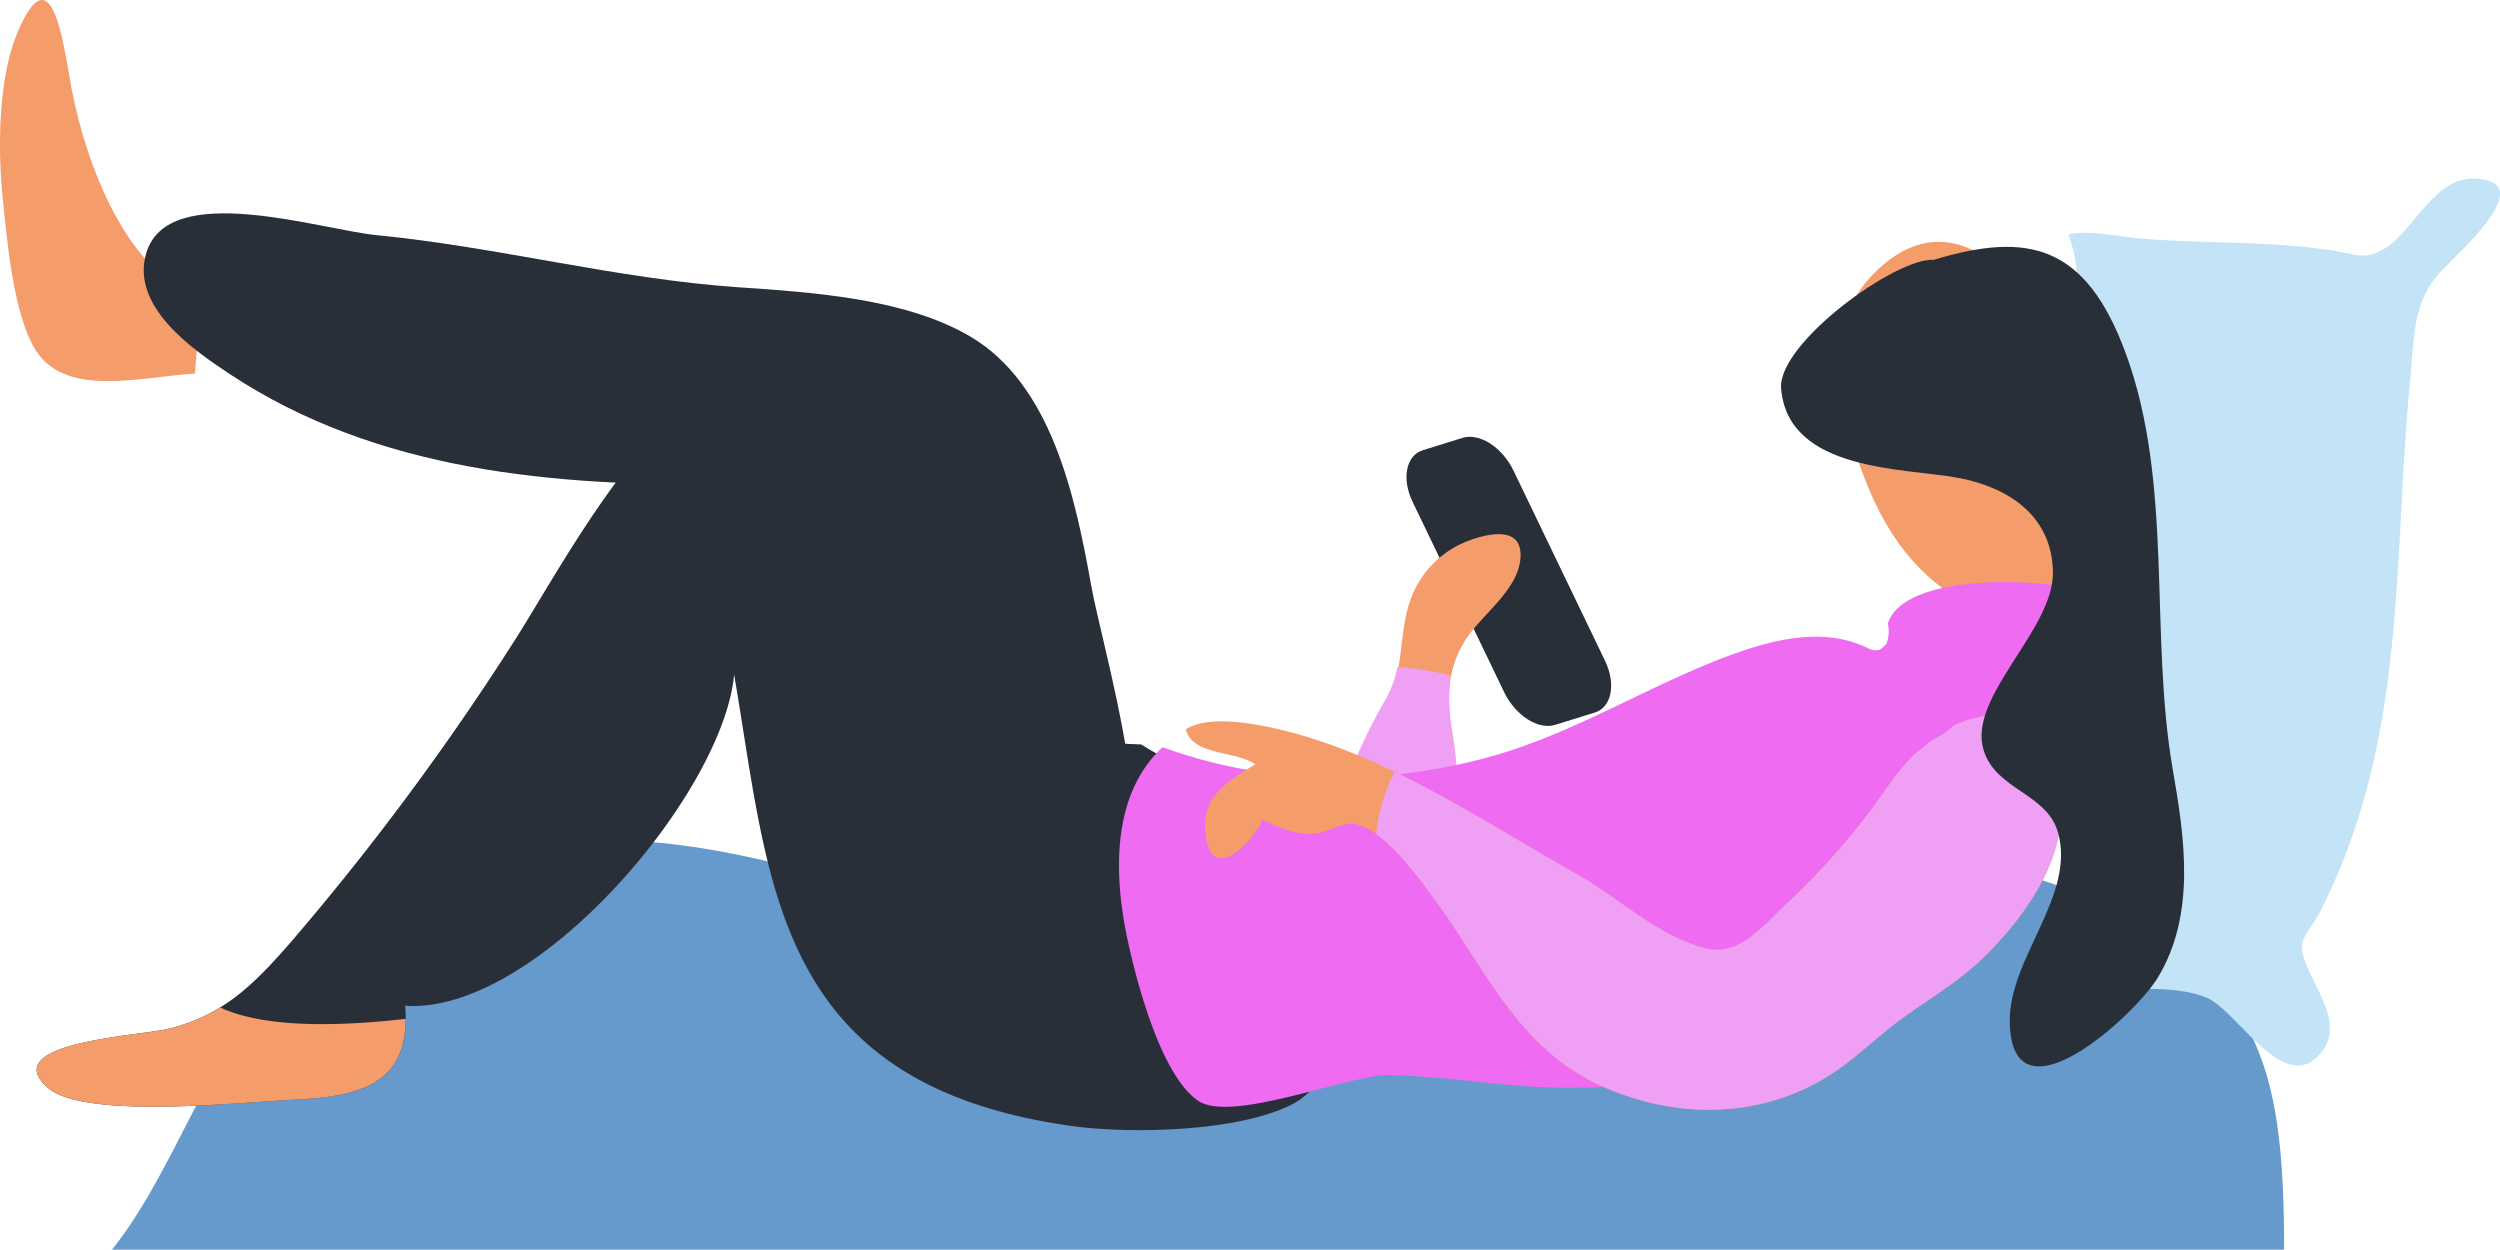
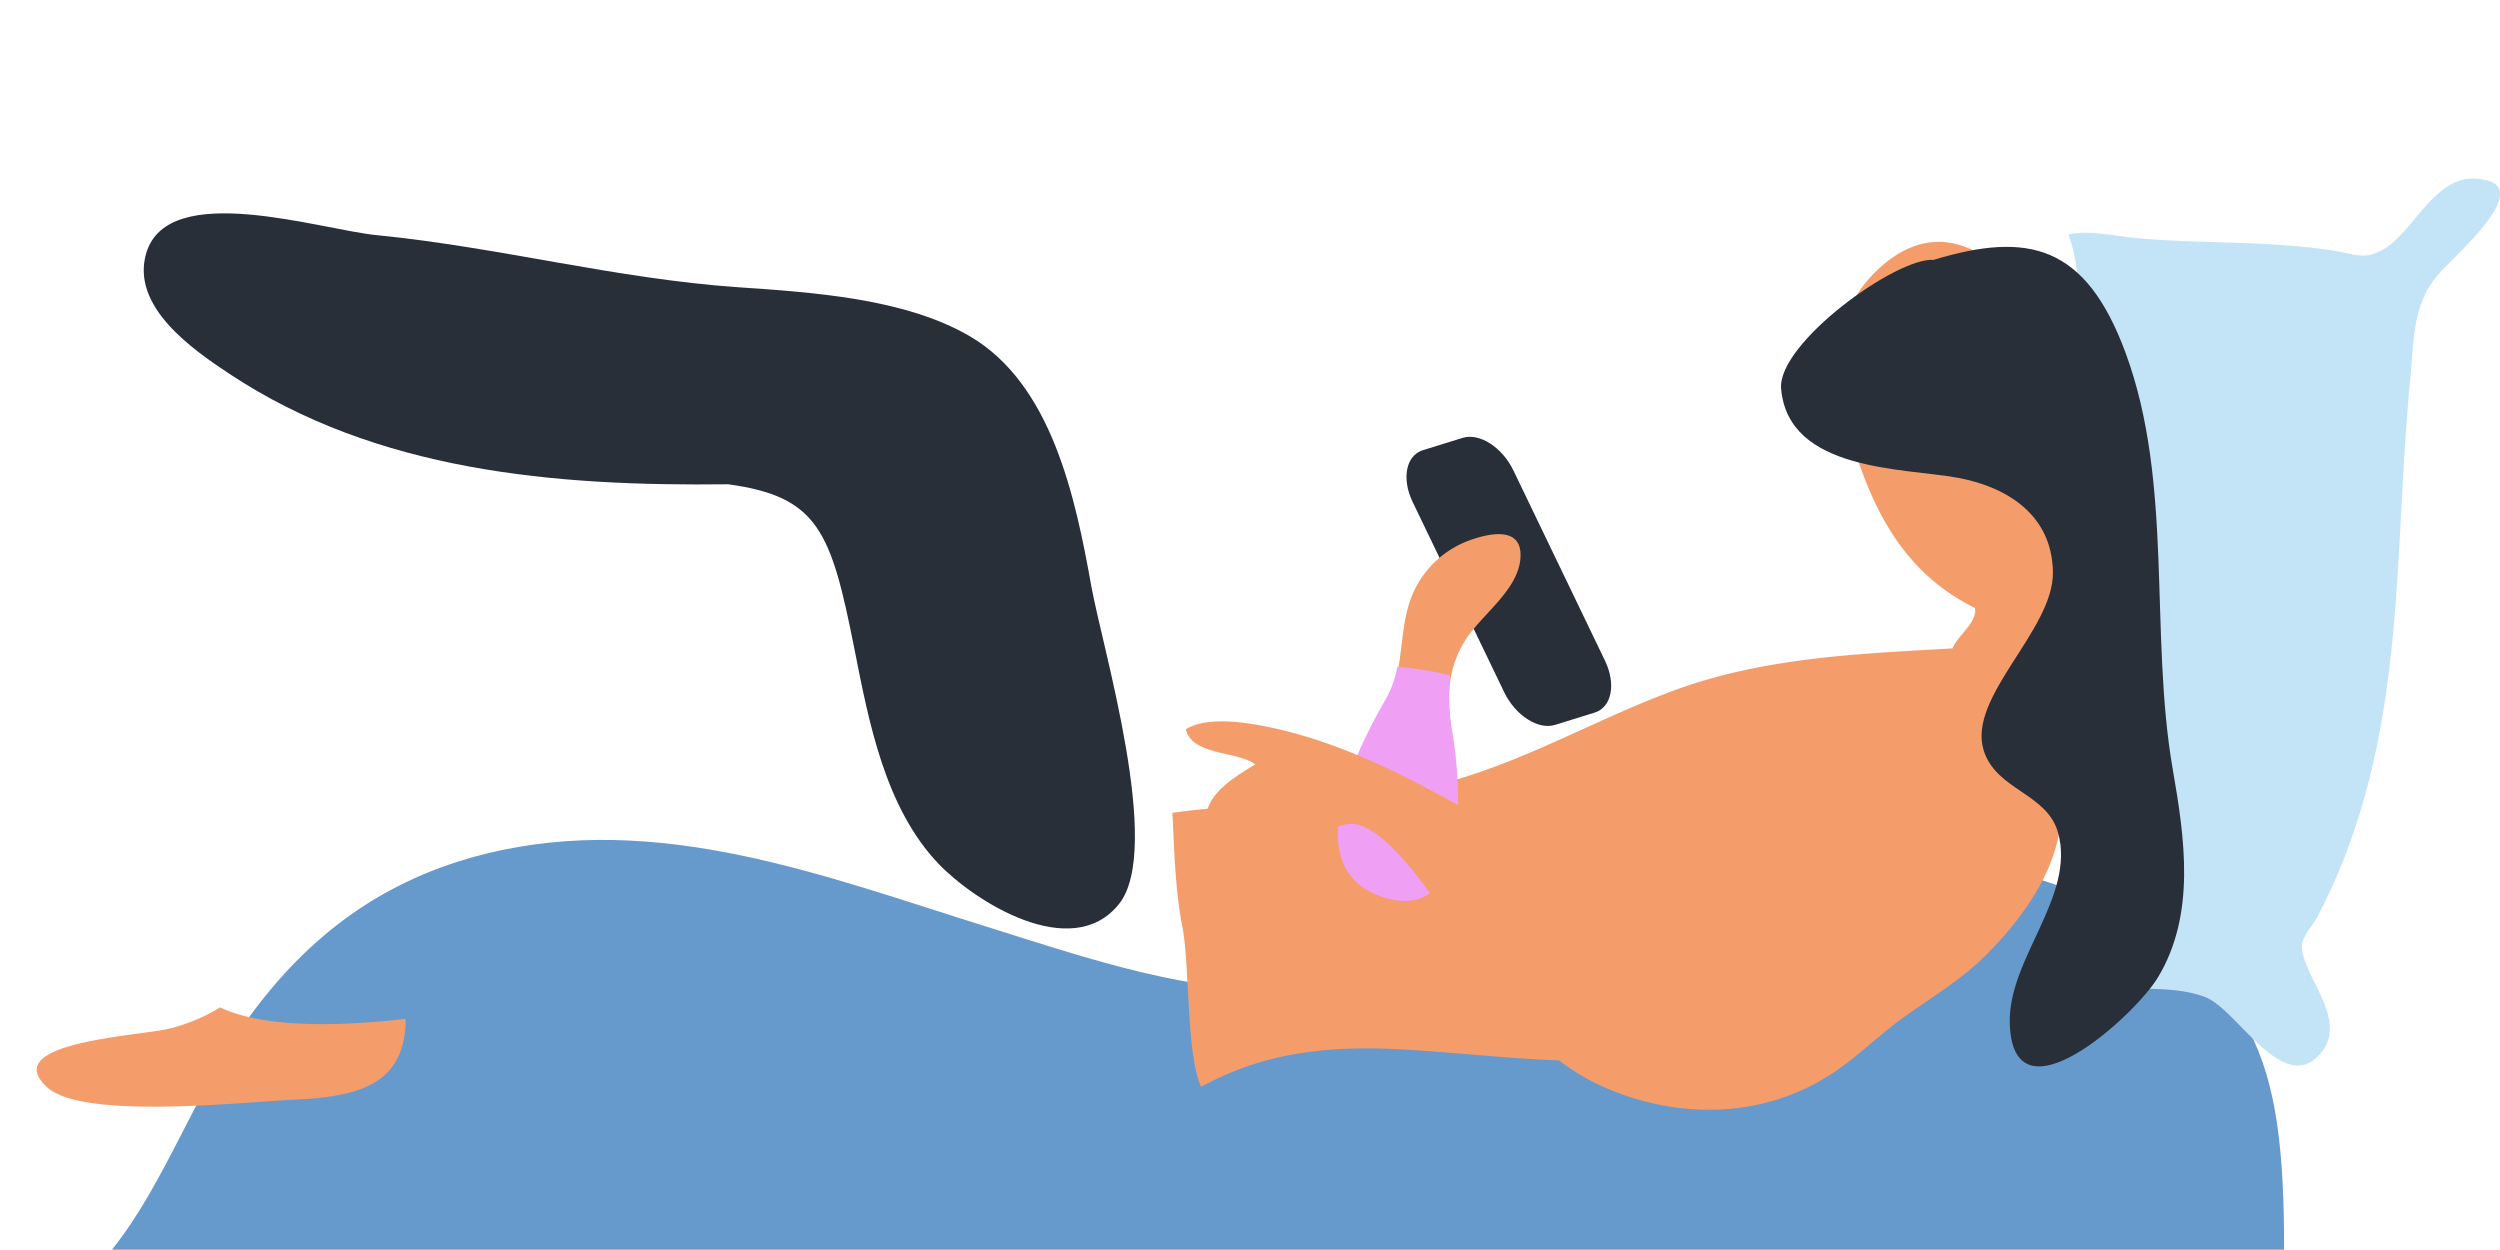
<svg xmlns="http://www.w3.org/2000/svg" width="433.932" height="216.906" viewBox="0 0 433.932 216.906">
  <g id="pani" transform="translate(-312.87 -300.549)">
-     <path id="Path_21022" data-name="Path 21022" d="M324.75,352.632c-13.711-3.97-20.815-23.908-23.255-36.591-1.337-6.953-3.254-24.447-9.426-9.828-3.236,7.669-3.455,19.6-2.579,28.36.71,7.109,1.848,20.729,5.807,26.849,5.349,8.271,18.439,4.471,27.6,3.978C323.167,360.855,324.016,353.178,324.75,352.632Z" transform="translate(23.821)" fill="#f49d6b" />
    <path id="Path_21023" data-name="Path 21023" d="M399.823,364.775c-30.224.37-60.979-2.237-86.529-19.13-6.5-4.3-17.247-11.748-14.488-21.013,3.8-12.752,30.136-4.061,40.041-3.091,20.989,2.055,41.573,7.578,62.669,9.032,12.817.881,28.925,1.9,40.22,8.5,14.191,8.287,18.321,27.838,21.093,43.344,1.907,10.658,12.506,45.623,4.81,55.217-8.228,10.261-25.106-.493-31.285-6.951-9.327-9.75-12.123-24.621-14.654-37.405C417.676,372.953,415.447,366.918,399.823,364.775Z" transform="translate(39.455 19.832)" fill="#282f39" />
    <path id="Path_21024" data-name="Path 21024" d="M408.706,351.8a.641.641,0,0,1-.137-.252q-3.182.719-6.367,1.428C404.381,352.632,406.548,352.233,408.706,351.8Z" transform="translate(213.753 72.607)" fill="#f49d6b" />
    <path id="Path_21025" data-name="Path 21025" d="M630.763,434.554H296.3c9.166-11.392,14.491-27.433,23.576-40.033,10.567-14.654,23.737-24.331,41.319-28.684,29.962-7.417,58.876,3.9,87.051,12.7,15.672,4.9,32.273,10.639,48.891,11,21.211.461,42.781-10.944,63.478-15.661,24.8-5.652,52.927-11.81,77.275-.951,30.749,13.717,35.439,28.194,35.439,61.627Z" transform="translate(35.999 82.902)" fill="#69c" />
    <path id="Path_21027" data-name="Path 21027" d="M521.217,352.262c-3.895-17.022-19.159-37.724-34.545-21.98-8.263,8.456-6.544,20.258-2.847,31.617,4.516,13.867,11.108,21.64,20.515,26.332.429,2.531-2.973,4.709-3.892,7.007-16.253.929-32.472,1.548-47.913,7.144-13.891,5.033-26.766,12.8-41.163,16.433-15.15,3.822-30.974,2.8-46.357,4.966.273,3.027.292,12.474,1.728,19.666,1.326,6.653.678,22.3,3.26,27.889a53.12,53.12,0,0,1,9.8-4.138c8.06-2.451,16.521-2.818,24.883-2.362,19.111,1.042,37.63,4.58,56.393-1.329a.547.547,0,0,1,.546.1,151.276,151.276,0,0,0,29.223-14.035c13.942-8.563,26.322-20.191,32.34-34.834C527.726,394.633,525.685,371.8,521.217,352.262Z" transform="translate(151.333 17.854)" fill="#f49d6b" />
-     <path id="Path_21028" data-name="Path 21028" d="M516.129,432.7c.5-12.584-3.782-21.133-11.6-26.22a50.247,50.247,0,0,1-21.388-7.529c-9.182-.4-18.27-.083-25.371-10.827-9.814-14.847-11.113-39.224-25.478-51.05-23.874-19.658-47.688,28.007-58.137,44.185a459.338,459.338,0,0,1-38.461,51.824c-6.75,7.757-11.831,12.715-21.091,15.158-4.987,1.315-30.088,2.309-21.342,10.232,6.219,5.636,33.811,2.555,42.685,2.148,11.692-.536,20.549-2.66,19.438-16.315,22.765,1.543,55.274-36.921,57.092-57.5,6.211,36.082,6.68,70.983,58.346,78.341,9.889,1.409,28.4,1.136,38.053-3.493C519.284,456.658,515.735,442.6,516.129,432.7Z" transform="translate(27.815 30.812)" fill="#282f39" />
    <path id="Path_21029" data-name="Path 21029" d="M412.874,380.565l-6.894,2.14c-2.93.908-6.884-1.631-8.831-5.676l-15.894-33.034c-1.945-4.044-1.147-8.06,1.784-8.97l6.895-2.14c2.93-.908,6.884,1.631,8.828,5.676l15.9,33.034C416.6,375.639,415.8,379.654,412.874,380.565Z" transform="translate(176.806 43.665)" fill="#282f39" />
    <path id="Path_21030" data-name="Path 21030" d="M323.263,374.288a31.651,31.651,0,0,1-8.66,3.645c-4.987,1.315-30.088,2.309-21.342,10.232,6.219,5.636,33.811,2.555,42.685,2.148,11.009-.5,19.494-2.424,19.524-14.038C346.762,377.261,331.869,378.346,323.263,374.288Z" transform="translate(27.815 101.121)" fill="#f49d6b" />
    <path id="Path_21031" data-name="Path 21031" d="M381.5,374.715c.946-1.848,1.859-3.482,2.6-4.776,3.088-5.376,2.212-11.97,4.063-17.713a17.123,17.123,0,0,1,10.312-10.792c3.71-1.363,9.407-2.507,8.957,3.1-.453,5.625-6.868,9.822-9.637,14.3-3.461,5.6-3.059,11.156-2.071,17.531,1.13,7.28,3.616,32.281-11.357,28.248C370.391,400.847,376.428,384.647,381.5,374.715Z" transform="translate(169.34 52.949)" fill="#f49d6b" />
    <path id="Path_21032" data-name="Path 21032" d="M395.252,350.787a56.619,56.619,0,0,0-9.176-1.468,18.271,18.271,0,0,1-1.971,5.51c-.742,1.294-1.655,2.925-2.6,4.776-5.076,9.932-11.113,26.132,2.869,29.9,14.973,4.034,12.487-20.967,11.357-28.247A35.865,35.865,0,0,1,395.252,350.787Z" transform="translate(169.34 66.987)" fill="#ef9ff4" />
-     <path id="Path_21033" data-name="Path 21033" d="M532.054,349.078c-7.186-3.075-34.122-4.586-37.046,4.864a5.88,5.88,0,0,1-.241,3.493c.005.064.016.129.016.193a.646.646,0,0,1-.471.621c-.083.019-.161.019-.241.032a2.656,2.656,0,0,1-2.547-.1c-7.5-3.67-16.159-1.583-23.622,1.149-14.576,5.333-27.492,13.851-42.6,17.892-18.629,4.982-38.04,4.757-56.174-1.837-.1.1-.214.19-.319.289-8.858,8.633-8.041,22.786-5.638,33.693,1.551,7.044,5.7,22.925,12.085,27.361,5.828,4.05,26.635-4.693,33.575-4.438,15.206.557,21.452,2.791,36.845,2.068,25.29-1.189,42.65-3.843,58.622-22.063C510.441,405.278,548.661,352.742,532.054,349.078Z" transform="translate(145.534 54.858)" fill="#ee6bf2" />
    <path id="Path_21034" data-name="Path 21034" d="M413.332,371.108c-9.975-5.617-20.292-10.7-31.175-13.261-4.339-1.02-12.273-2.553-16.264-.032,1.117,4.612,8.686,3.683,12.05,6.083-5.7,3.487-10.076,6.316-8.36,13.607,1.511,6.418,7.952-.121,9.624-3.98,2.834,1.337,5.858,2.705,9.166,2.384,2.218-.214,4.738-2.028,6.969-1.621,4.982.913,10.976,9.292,13.714,13.02,9.032,12.313,14.55,26.043,29.346,32.589,12.774,5.649,27.65,5.6,39.738-2.378,4.382-2.888,8.046-6.613,12.292-9.667,4.9-3.52,10.1-6.578,14.386-10.875,5.488-5.5,10.808-12.576,12.477-20.265,2.017-9.3.359-22.344-11.6-21.316-8.389.721-14.084,6.672-18.613,13.277a122.777,122.777,0,0,1-16.947,19.449c-4.031,3.83-8.287,9.174-13.928,7.738-8.512-2.164-15.016-8.719-22.486-12.918C427.041,379.184,420.269,375.016,413.332,371.108Z" transform="translate(152.806 69.314)" fill="#f49d6b" />
    <path id="Path_21035" data-name="Path 21035" d="M423.075,330.328c2.914-.97,8.791.335,12.517.643,10.931.911,21.937.4,32.8,2,4.883.715,5.957,1.819,9.434-.15,4.91-2.783,8.716-12.329,15.45-12.238,12.42.171-3.169,13.368-5.936,16.572-4.538,5.253-4.205,11.046-4.926,18.49-2.681,27.8-.943,54.778-10.853,81.3a102.259,102.259,0,0,1-5.124,11.558c-.624,1.208-2.705,3.654-2.791,4.985-.322,5.036,7.9,12.621,3.592,18.439-6.447,8.705-14.721-7.085-20.327-9.259-5.807-2.253-13.714-1.136-19.866-1.5-.873-11.769,3.147-25.293,3.126-37.553-.027-15.723.787-31.36.645-47.088-.091-10.02-2.569-19.149-4.706-28.861C424.7,341.264,424.955,334.64,423.075,330.328Z" transform="translate(248.787 10.976)" fill="#c3e4f7" />
-     <path id="Path_21036" data-name="Path 21036" d="M485,355.4c-8.389.721-14.084,6.672-18.613,13.277a122.77,122.77,0,0,1-16.947,19.449c-4.031,3.83-8.287,9.174-13.928,7.738C427,393.7,420.5,387.142,413.028,382.942c-6.68-3.758-13.451-7.926-20.389-11.834-3.691-2.079-7.428-4.082-11.223-5.911a31.9,31.9,0,0,0-3.2,10.789c4.015,2.858,8.041,8.456,10.143,11.322,9.032,12.313,14.55,26.043,29.346,32.589,12.774,5.649,27.65,5.593,39.738-2.378,4.382-2.888,8.046-6.613,12.292-9.667,4.9-3.52,10.1-6.578,14.386-10.875,5.488-5.5,10.808-12.576,12.476-20.265C498.62,367.412,496.962,354.367,485,355.4Z" transform="translate(173.499 69.314)" fill="#ef9ff4" />
-     <path id="Path_21037" data-name="Path 21037" d="M443.18,346.736c-.07.016-3.345-.163-4.489-.161-3.57,0-7.119-.249-10.7-.163-3.664.086-8.44-.463-11.718,1.891-4.1,2.946-2.77,8.6-6.1,12.019-3.3,3.378-2.111,10.805,3.57,9.964a19.769,19.769,0,0,0,6.878-2.558,24.921,24.921,0,0,0,2.713-2.148c1.146-.935,2.609-1.446,3.718-2.36,1.851-1.524,3.083-4.377,4.505-6.386,1.57-2.223,4.267-6.225,7.28-3.621A27.108,27.108,0,0,0,443.18,346.736Z" transform="translate(224.066 64.05)" fill="#ee6bf2" />
    <path id="Path_21038" data-name="Path 21038" d="M430.963,323.654c-6.544-.439-27.152,14.518-26.485,22.36,1.227,14.408,21.366,13.754,30.621,15.46,8.389,1.545,16.4,6.294,16.559,16.36.158,10.1-14.906,21.677-12.021,30.956,2.164,6.953,11.027,7.417,12.921,14.319,3.04,11.081-8.636,21.782-8.392,32.946.407,18.241,21.752-1.28,25.708-7.835,6.616-10.963,4.666-24.131,2.59-36.088-4.1-23.611.182-49.665-8.194-72.33C457.341,321.045,447.385,318.68,430.963,323.654Z" transform="translate(217.544 21.997)" fill="#282f39" />
  </g>
</svg>